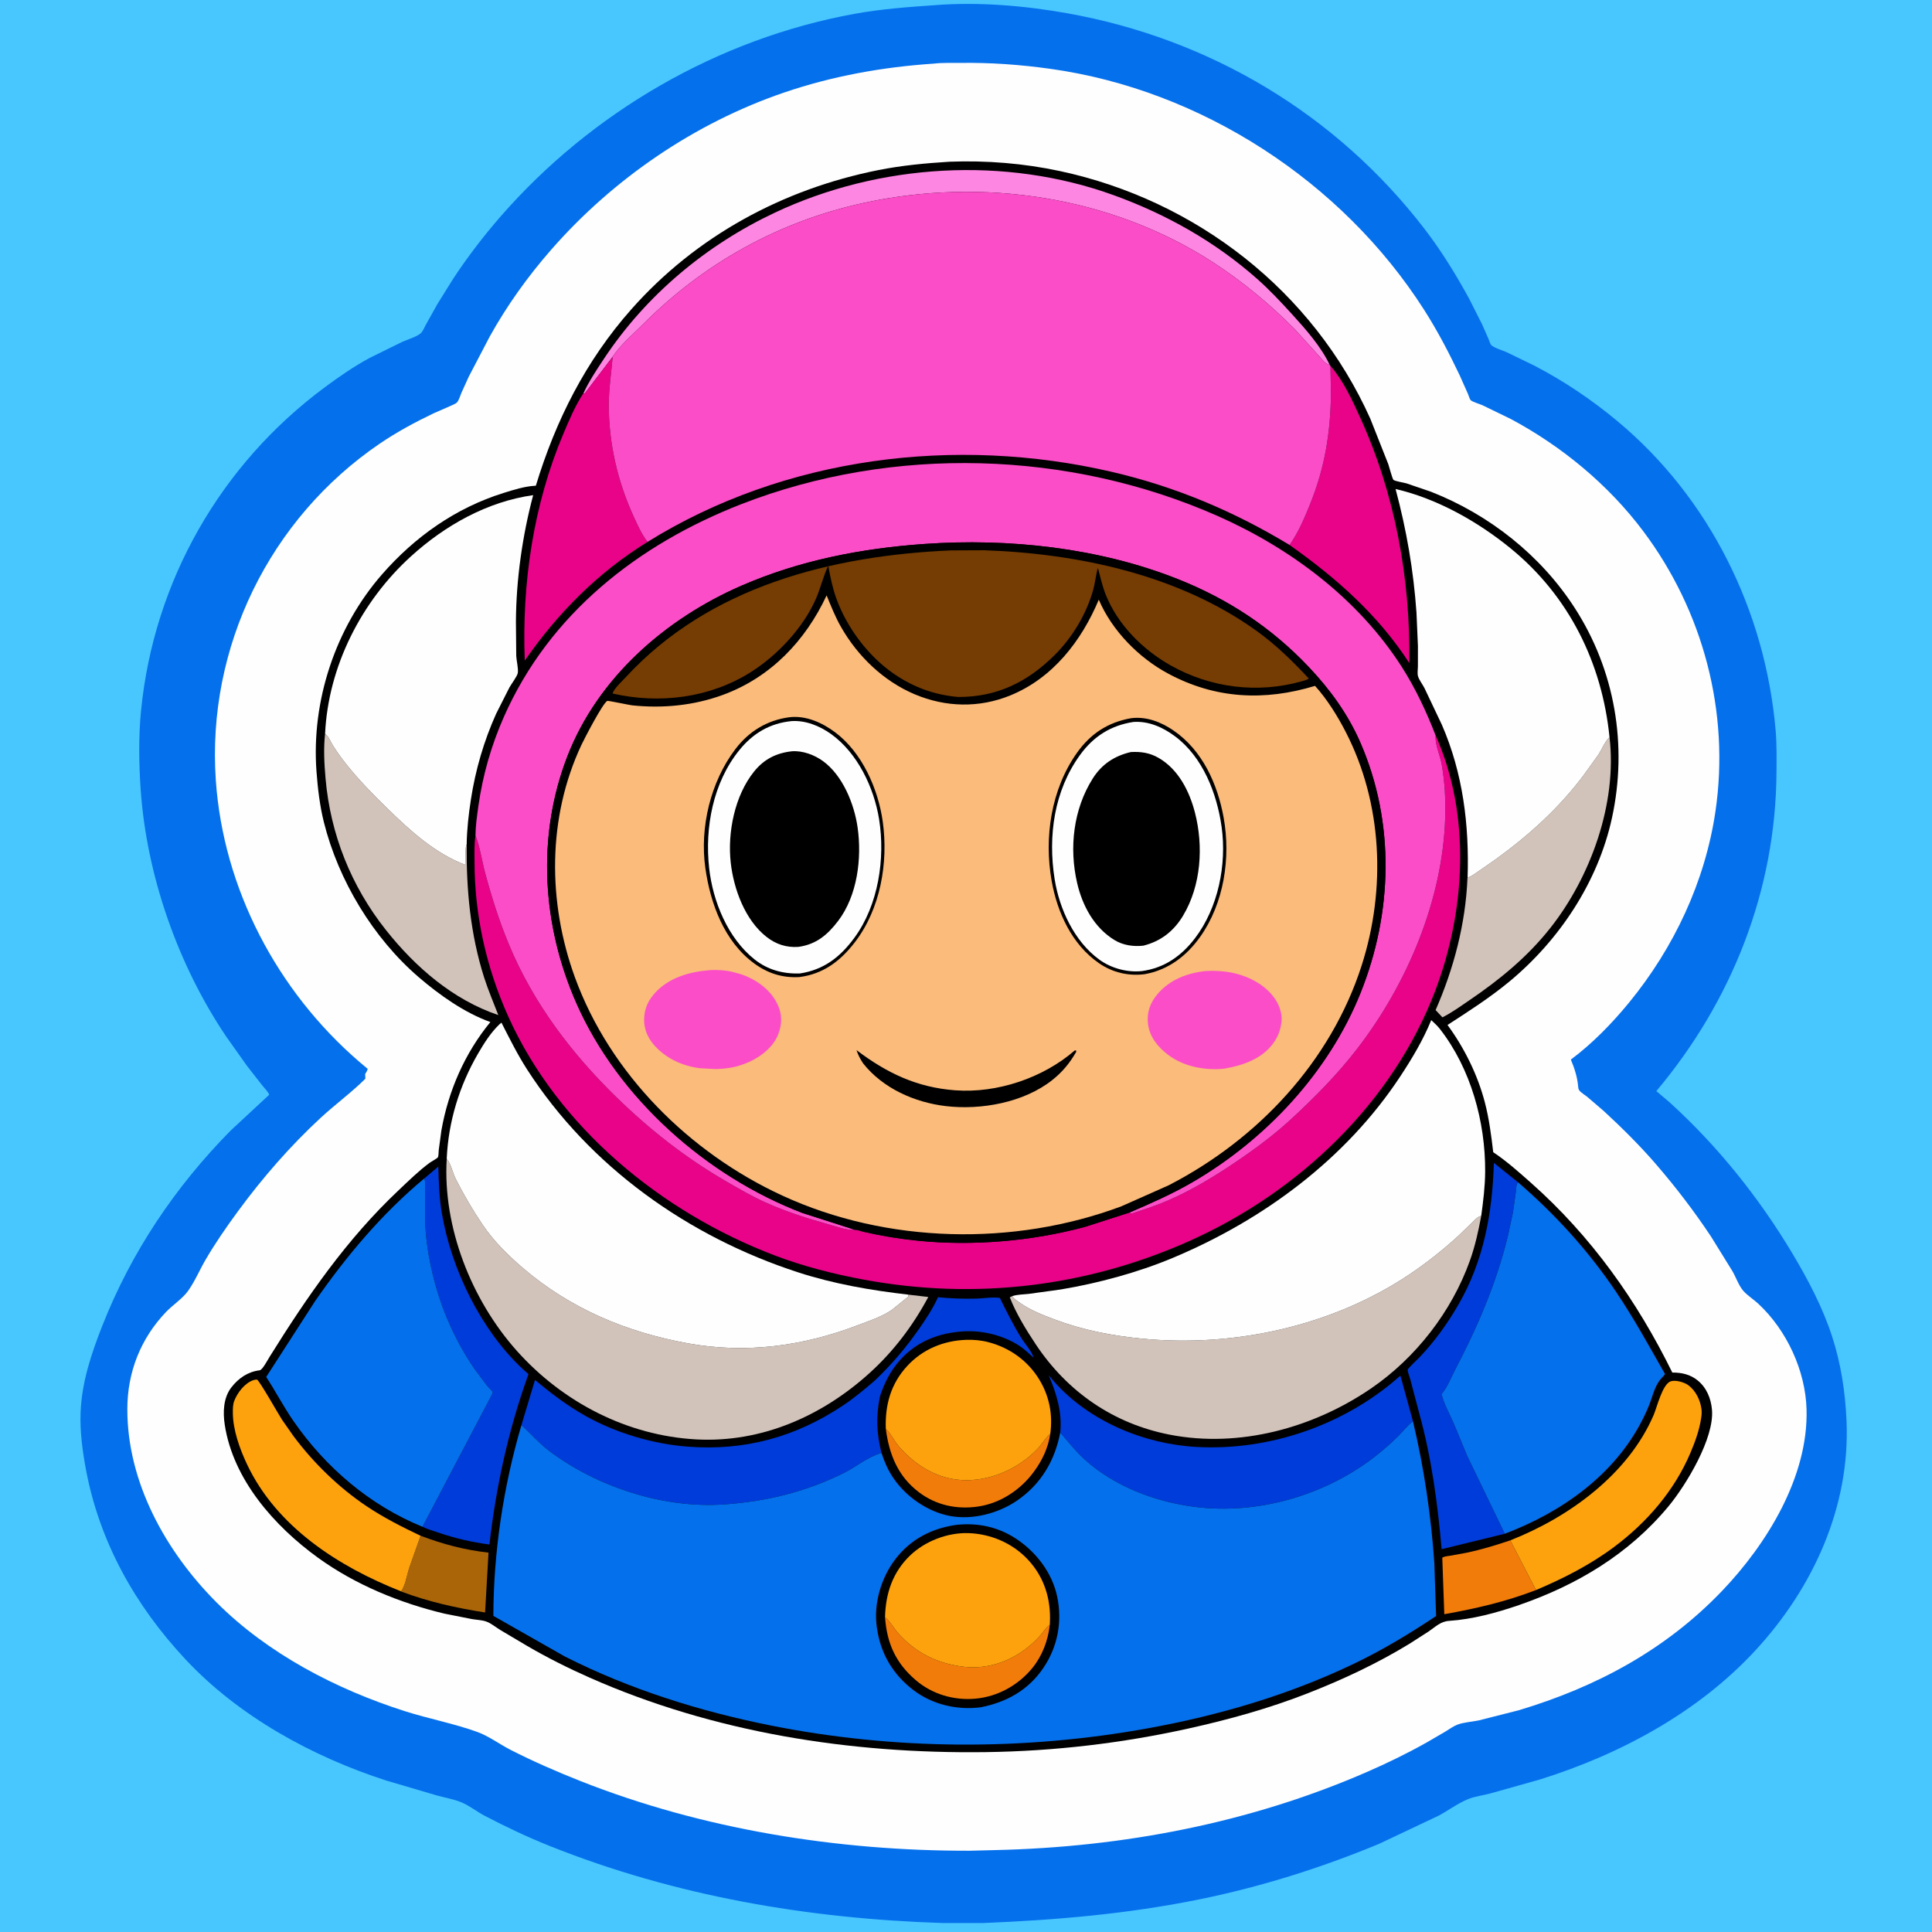
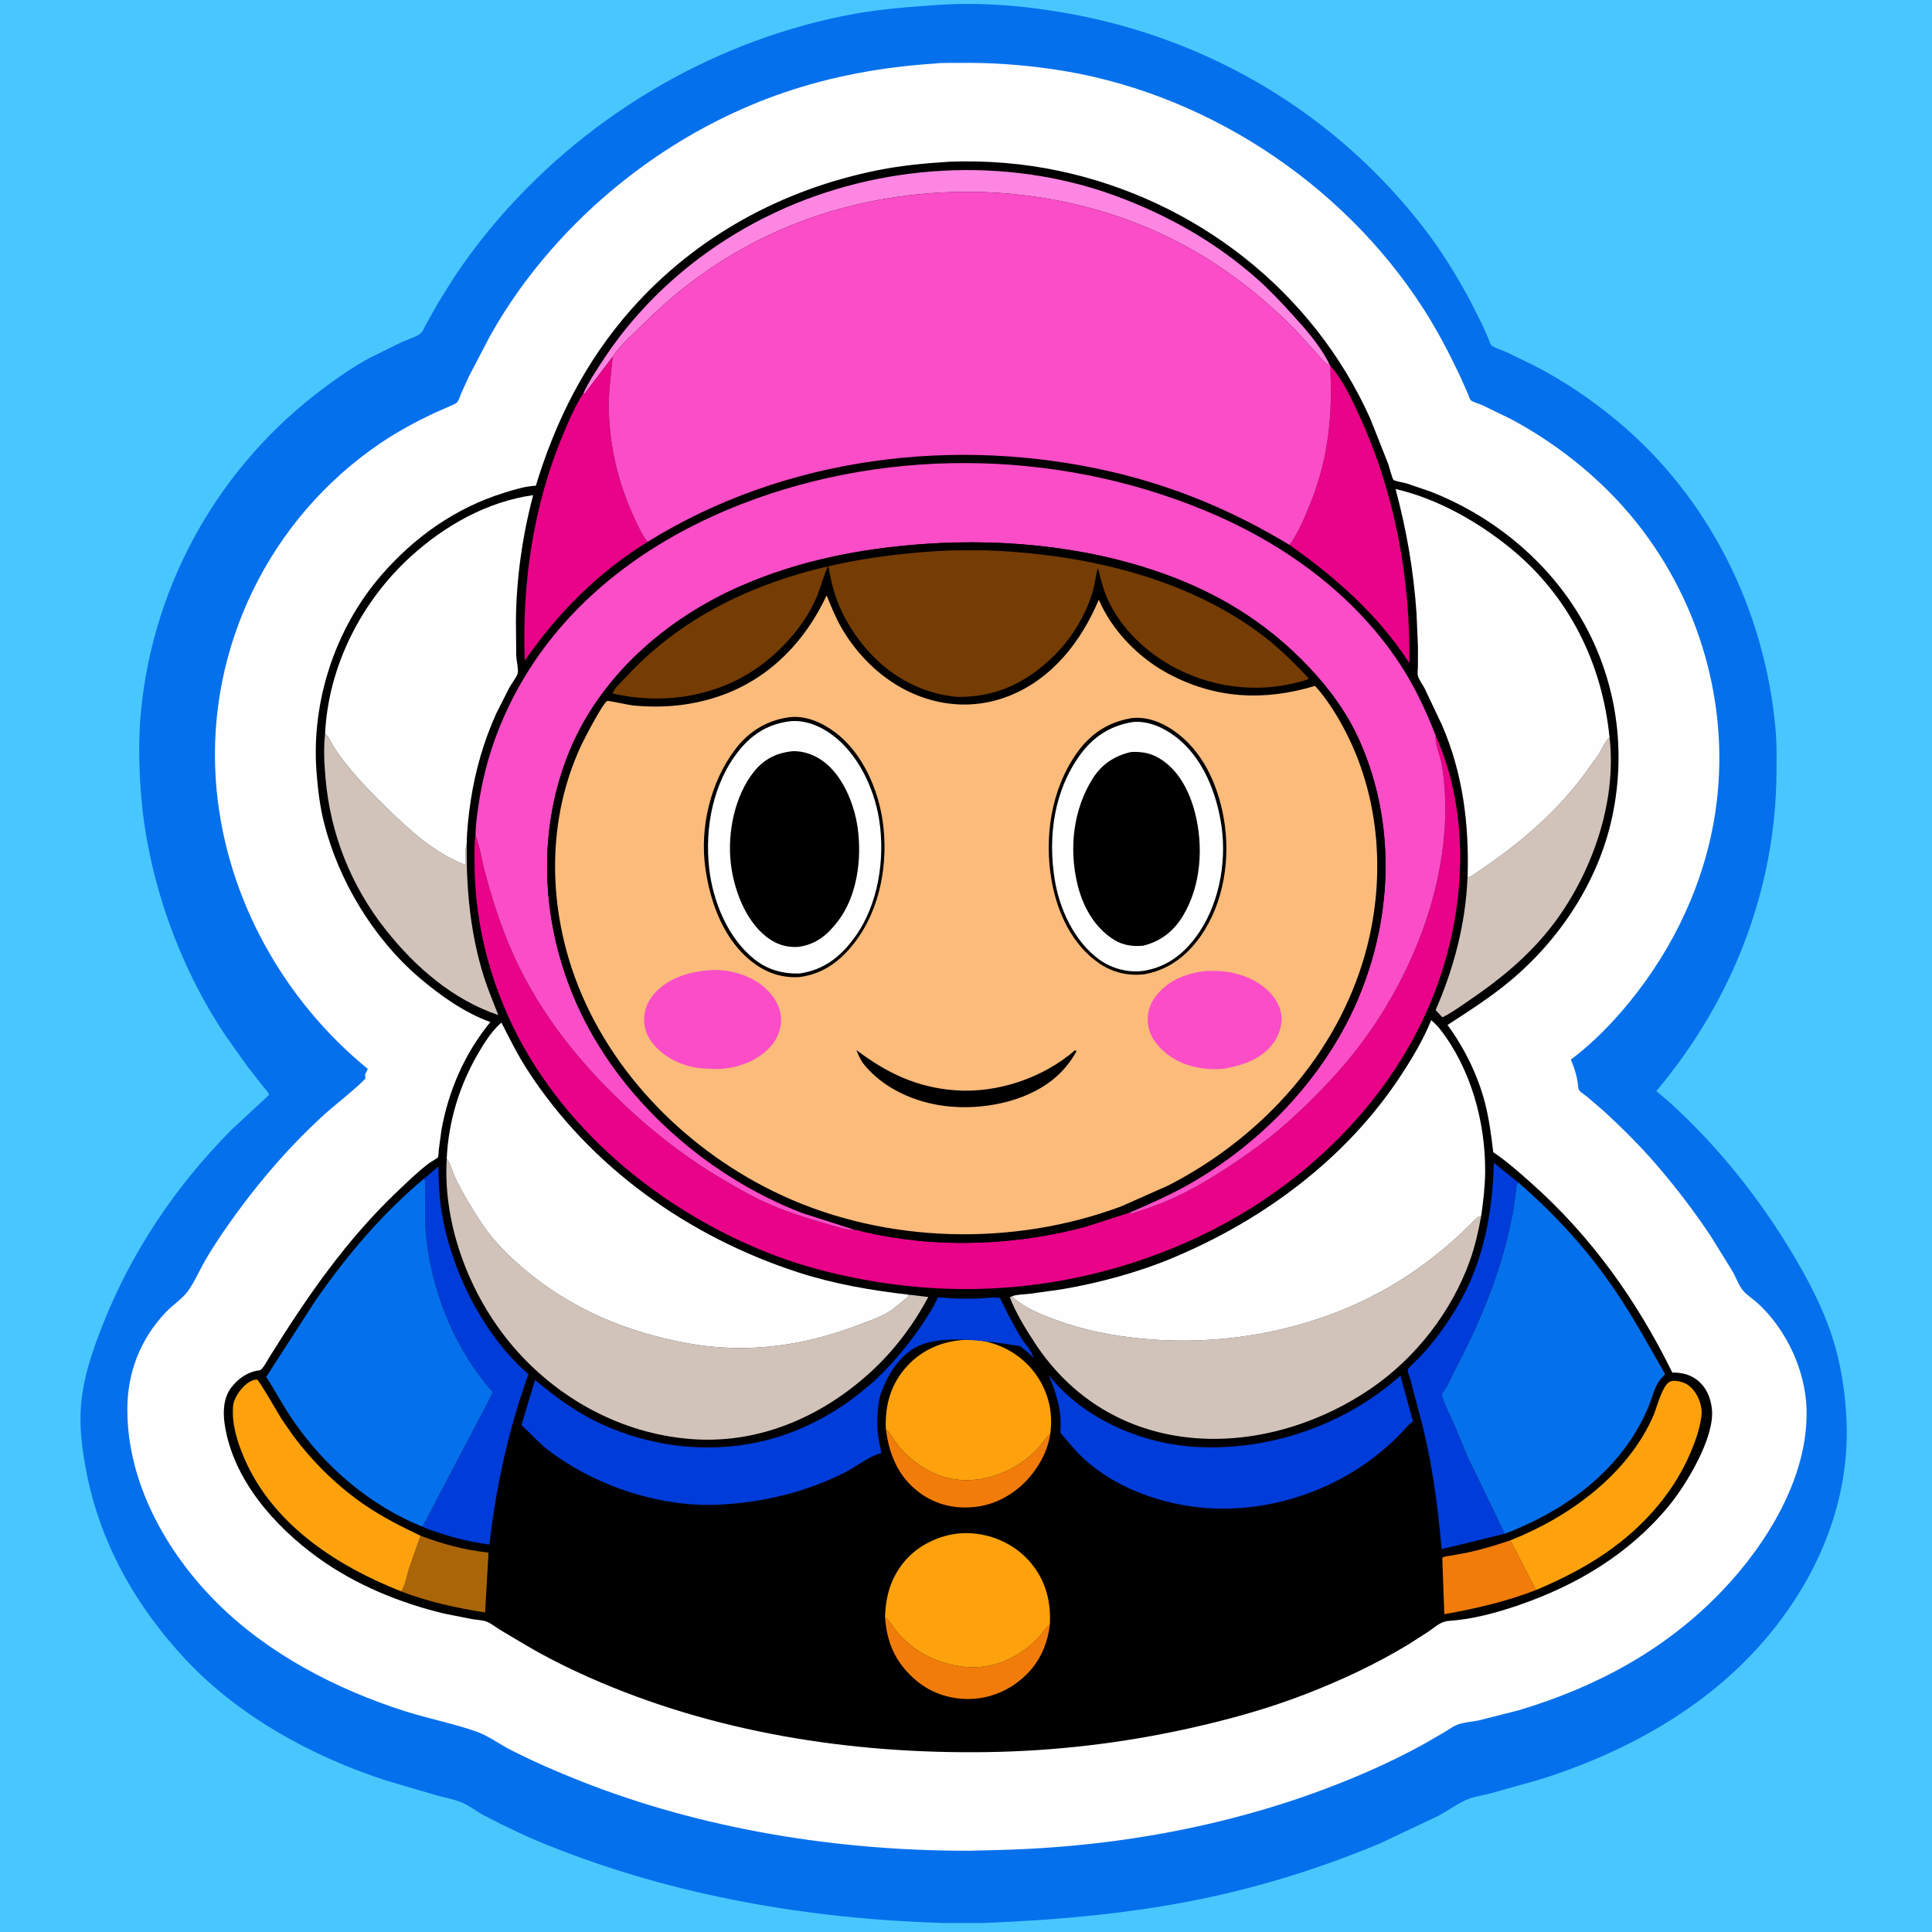
<svg xmlns="http://www.w3.org/2000/svg" version="1.1" style="display: block;" viewBox="0 0 2048 2048" width="1024" height="1024">
  <path transform="translate(0,0)" fill="rgb(72,199,254)" d="M -0 -0 L 2048 0 L 2048 2048 L -0 2048 L -0 -0 z" />
  <path transform="translate(0,0)" fill="rgb(5,112,236)" d="M 991.703 5.428 L 992.051 5.376 C 1038.1 1.957 1085.66 5.943 1131 13.998 C 1282.34 40.885 1416.95 121.123 1510.63 243.395 C 1527.99 266.043 1543.88 291.842 1557.5 316.909 L 1570.99 343.604 L 1577.97 359.446 C 1578.58 360.856 1579.74 364.706 1580.67 365.712 C 1583.34 368.62 1593.46 371.7 1597.32 373.439 L 1626.27 387.499 C 1657.48 403.642 1687.06 423.569 1714.06 446.02 C 1812.29 527.698 1871.3 647.735 1882.26 774.302 C 1883.54 789.016 1883.25 803.898 1883.16 818.656 C 1882.39 943.802 1835.93 1061.18 1755.79 1156.61 L 1769.84 1168.51 C 1821.1 1215.06 1864.85 1269.85 1900.32 1329.22 C 1916.65 1356.56 1932.04 1385.85 1941.94 1416.18 C 1951.46 1445.35 1956.03 1475.24 1957.39 1505.84 C 1961.45 1597.19 1921.99 1683.17 1860.92 1749.37 C 1800.01 1815.38 1717.32 1859.75 1632.23 1886.38 L 1579.35 1901.26 C 1572.04 1903.18 1563.46 1904.26 1556.5 1907.04 C 1545.71 1911.33 1535.33 1919.17 1525 1924.69 L 1461.98 1954.51 C 1400.09 1980.21 1336.25 2000.26 1270.51 2013.59 C 1195.14 2028.87 1118.96 2035.4 1042.24 2038.49 L 999.156 2038.48 C 856.315 2033.93 715.331 2009.82 582.254 1956.64 C 558.966 1947.34 536.233 1936.51 514 1924.92 C 505.221 1920.34 496.87 1913.44 487.722 1909.98 C 479.721 1906.96 470.869 1905.41 462.613 1903.12 L 409.56 1887.49 C 331.206 1862.2 253.282 1819.55 196.71 1759.08 C 143.483 1702.19 105.598 1634.86 91.131 1557.95 C 87.445 1538.36 84.63 1517.18 85.429 1497.21 C 86.723 1464.89 96.794 1435.01 108.522 1405.2 C 139.236 1327.14 185.642 1258.18 244.435 1198.5 L 285.345 1160.49 C 284.151 1157.21 280.551 1153.75 278.304 1150.95 L 261.921 1130.01 L 239.843 1098.87 C 188.853 1023.34 155.517 928.49 149.155 837.505 C 147.221 809.844 146.791 780.816 149.523 753.212 C 163.104 616.033 233.824 492.328 344.457 410.414 C 359.703 399.126 375.174 388.428 391.875 379.39 L 426.38 362.397 C 431.877 359.898 441.847 357.068 446.179 353.106 C 448.192 351.266 449.935 346.933 451.276 344.479 L 463.663 322.32 L 480.31 295.607 C 495.501 272.563 512.46 250.326 530.601 229.517 C 627.062 118.868 761.178 40.941 905.957 14.638 C 934.191 9.508 963.099 7.389 991.703 5.428 z" />
  <path transform="translate(0,0)" fill="rgb(254,254,254)" d="M 989.986 67.431 C 998.832 66.347 1008.58 66.815 1017.56 66.684 C 1049.93 66.21 1081.5 68.506 1113.53 72.977 C 1273.38 95.289 1422.6 192.348 1509.47 328.191 C 1523.81 350.612 1535.85 373.731 1547.28 397.739 L 1556.17 417.727 C 1556.72 419.008 1558.01 423.275 1558.91 424.125 C 1561.07 426.171 1568.26 428.138 1571.45 429.56 L 1601.54 444.168 C 1655.57 473.058 1704.8 513.725 1741.65 562.738 C 1805.33 647.443 1833.9 754.832 1818.47 859.971 C 1807.52 934.496 1774.51 1004.6 1726.91 1062.73 C 1709.05 1084.54 1687.87 1106.35 1665.16 1123.19 C 1668.92 1132.11 1671.85 1141.17 1672.83 1150.83 C 1673.03 1152.84 1672.91 1154.2 1674.14 1155.91 C 1675.8 1158.18 1680.15 1160.76 1682.4 1162.59 L 1700.15 1177.81 C 1719.4 1195.56 1738.35 1214.36 1755.46 1234.17 C 1776.38 1258.41 1795.97 1284.04 1813.69 1310.7 L 1836.54 1347.63 C 1840.15 1353.95 1843.37 1363.21 1848.08 1368.48 C 1852.5 1373.42 1858.95 1377.45 1863.88 1382.03 C 1893.94 1409.96 1913.87 1452.84 1915.02 1494 C 1917.01 1565.25 1873.08 1636.69 1825.29 1686.6 C 1765.59 1748.95 1692.01 1788.38 1609.83 1812.97 L 1567.5 1823.71 C 1560.35 1825.22 1551.25 1825.66 1544.55 1828.34 C 1540.27 1830.05 1536.18 1833.11 1532.24 1835.5 L 1511.93 1847.31 C 1491.74 1858.66 1470.47 1869.01 1449.24 1878.26 C 1324.83 1932.49 1190.27 1958.13 1054.9 1961.17 L 1027.88 1961.86 C 888.568 1962.18 745.103 1939.34 615.267 1887.97 C 590.215 1878.05 565.46 1867.27 541.441 1855.04 C 529.901 1849.16 518.087 1840.33 506.067 1835.97 C 481.349 1827.01 454.662 1822.02 429.5 1814.02 C 356.641 1790.84 283.961 1753.08 229.639 1698.71 C 175.804 1644.82 134.791 1571.33 134.979 1493.45 C 135.072 1454.59 149.019 1419 175.956 1390.8 C 183.032 1383.39 193.436 1376.68 199.306 1368.49 C 206.488 1358.47 211.637 1346.15 217.874 1335.44 C 228.165 1317.76 240.176 1300.45 252.282 1283.96 C 278.232 1248.6 307.744 1214.68 339.961 1184.91 C 355.258 1170.77 372.638 1158.09 387.303 1143.5 L 387.092 1138.5 C 388.255 1136.65 389.296 1135.18 389.772 1133.02 L 380.77 1125.46 C 293.885 1050.45 236.751 942.285 228.777 827.146 C 219.006 686.057 285.887 549.681 402.492 470.313 C 420.681 457.932 439.653 447.714 459.464 438.224 L 478 430.087 C 479.716 429.296 483.116 427.974 484.33 426.682 C 486.493 424.379 487.766 419.687 488.996 416.733 L 496.886 399.325 L 519.266 356.5 C 537.514 323.712 559.468 293.093 584.149 264.853 C 649.993 189.515 736.586 130.322 831.389 98.018 C 882.748 80.517 935.928 71.037 989.986 67.431 z" />
  <path transform="translate(0,0)" fill="rgb(0,0,0)" d="M 1006.63 171.428 C 1045.66 169.931 1085.33 173.141 1123.54 181.333 C 1268 212.305 1391.72 308.348 1452.57 443.813 L 1471.65 492.053 C 1472.44 494.381 1476.04 507.819 1477.13 508.707 C 1478.9 510.142 1488.3 511.623 1490.87 512.37 L 1517.12 521.354 C 1578.72 545.617 1633.05 588.445 1669.08 644.127 C 1711.97 710.401 1725.49 790.144 1708.75 867.057 C 1694.03 934.714 1653.16 996.435 1600.11 1040.4 C 1579.62 1057.38 1556.77 1072.08 1534.42 1086.51 C 1552.24 1110.79 1566.41 1139.4 1574.02 1168.62 C 1578.52 1185.87 1580.79 1203.71 1582.89 1221.39 C 1597.11 1230.85 1610.32 1242.68 1623.08 1254 C 1686.73 1310.46 1735.31 1378.81 1772.73 1454.97 C 1782.55 1454.89 1791.69 1456.93 1799.52 1463.25 C 1809.04 1470.94 1813.68 1482.34 1814.76 1494.28 C 1817.48 1524.53 1787.22 1574.39 1768.66 1596.78 C 1726.73 1647.35 1671.77 1680.17 1610.16 1701.45 C 1586.71 1709.54 1560.83 1716.57 1536 1718.2 C 1527.07 1718.78 1521.58 1724.56 1514.39 1729.43 L 1493.72 1742.69 C 1459.7 1763.44 1423.35 1780.43 1386.27 1794.95 C 1345.27 1811.01 1302.42 1822.88 1259.48 1832.37 C 1188.86 1847.97 1117.44 1856.32 1045.13 1857.32 C 901.524 1859.28 756.476 1836.61 624.554 1778.15 C 602.11 1768.2 580.029 1757.14 558.832 1744.76 L 530.015 1727.67 C 525.512 1724.88 520.278 1720.56 515.392 1718.86 C 510.912 1717.3 505.176 1717.12 500.472 1716.33 L 471.119 1710.52 C 423.786 1699.21 376.606 1679.86 337.026 1651.21 C 291.028 1617.92 247.136 1568.47 238.245 1510.31 C 236.216 1497.03 236.691 1481.72 245.302 1470.63 C 252.882 1460.86 262.922 1454.03 275.313 1452.56 C 278.172 1452.22 283.798 1441.46 285.765 1438.31 C 325.722 1374.25 367.407 1313.71 422.693 1261.57 C 433.071 1251.78 443.834 1241.19 455.287 1232.71 C 456.88 1231.53 463.635 1227.9 464.282 1226.67 C 464.912 1225.46 464.913 1220.62 465.1 1219 L 467.92 1198.19 C 475.328 1156.27 492.716 1116.36 519.815 1083.41 C 492.4 1073.59 465.951 1054.82 444 1035.98 C 395.556 994.402 358.693 933.187 343.318 871.5 C 338.966 854.036 336.835 835.742 335.495 817.826 C 329.901 743.002 355.604 665.474 404.841 608.996 C 439.57 569.16 482.964 538.421 533.688 522.593 C 544.308 519.279 555.868 515.576 567.039 514.939 L 568.014 514.899 C 589.145 445.391 620.906 382.465 669.236 327.862 C 737.906 250.278 829.684 200.545 931 180.324 C 956.037 175.327 981.194 173.007 1006.63 171.428 z" />
  <path transform="translate(0,0)" fill="rgb(242,124,10)" d="M 939.011 1514.71 L 939.731 1515.4 C 944.783 1520.33 947.754 1527.31 952.434 1532.8 C 970.682 1554.2 995.673 1569.1 1024.4 1569.06 C 1052.14 1569.03 1079.55 1556.38 1099.05 1536.69 C 1104.35 1531.34 1107.64 1524.74 1113.34 1519.89 C 1111.08 1534.94 1104.88 1547.97 1095.92 1560.15 C 1081.79 1579.38 1060.36 1593.6 1036.51 1597.03 C 1014.11 1600.24 992.246 1595.58 974.115 1581.83 C 951.777 1564.88 942.534 1541.68 939.011 1514.71 z" />
  <path transform="translate(0,0)" fill="rgb(170,101,9)" d="M 445.826 1627.97 C 470.099 1637.08 492.177 1642.94 517.849 1645.87 L 514.217 1709.29 C 483.664 1704.53 454.181 1697.95 425.178 1687.05 L 425.06 1686.84 C 429.378 1681.92 431.595 1668.86 433.669 1662.33 L 445.826 1627.97 z" />
  <path transform="translate(0,0)" fill="rgb(242,124,10)" d="M 1628.23 1685.51 C 1596.57 1697.75 1564.37 1705.21 1531.02 1711.12 L 1528.88 1651.2 C 1531.28 1649.66 1534.84 1649.56 1537.64 1649.07 L 1554.5 1645.99 C 1570.3 1642.67 1585.7 1638.01 1600.97 1632.83 L 1628.23 1685.51 z" />
  <path transform="translate(0,0)" fill="rgb(0,60,217)" d="M 1504.4 1497.9 L 1494.93 1462 C 1494.24 1459.42 1492.14 1454.39 1492.2 1451.87 C 1492.23 1450.77 1503.26 1440.35 1505.02 1438.5 C 1520.94 1421.81 1534.56 1402.76 1546.07 1382.82 C 1572.9 1336.36 1581.99 1285.73 1583.56 1232.71 L 1609.15 1253.23 C 1606.99 1256.38 1607.31 1259.73 1606.87 1263.38 L 1603.81 1285.14 L 1598.5 1309.83 C 1586.22 1360.32 1566.37 1406.42 1542.32 1452.3 C 1538.32 1459.95 1533.86 1471.51 1528.05 1477.75 C 1530.72 1488.66 1537.02 1499.44 1541.43 1509.83 L 1555.49 1543.78 L 1595.14 1625.82 L 1528.19 1642.19 C 1523.95 1593.62 1517.43 1544.95 1504.4 1497.9 z" />
  <path transform="translate(0,0)" fill="rgb(253,162,13)" d="M 1600.97 1632.83 C 1663.02 1608.45 1725.84 1562.97 1752.93 1500 C 1756.49 1491.74 1762.2 1467.17 1771.08 1464.24 C 1776.21 1462.55 1785.37 1465.23 1789.63 1468.33 C 1797.55 1474.09 1802.49 1484.32 1803.65 1493.88 C 1804.06 1497.24 1803.78 1500.16 1803.26 1503.5 C 1801.33 1516.09 1797 1528.13 1792.04 1539.83 C 1774.98 1580.15 1745.84 1613.83 1710.95 1639.88 C 1685.54 1658.85 1657.36 1673.2 1628.23 1685.51 L 1600.97 1632.83 z" />
  <path transform="translate(0,0)" fill="rgb(0,60,217)" d="M 449.777 1249.2 L 464.615 1236.67 C 465.118 1253.24 465.582 1269.61 468.356 1286 C 478.372 1345.19 509.654 1409.52 553.685 1450.84 L 560.2 1456.61 C 539.006 1515.44 525.918 1575.23 518.797 1637.26 C 500.232 1634.75 483.173 1630.88 465.419 1624.83 C 459.721 1622.89 453.192 1621.13 447.831 1618.43 L 519.371 1482.35 C 519.824 1481.4 522.452 1476.34 522.343 1475.95 C 521.972 1474.65 517.465 1470.31 516.399 1469.02 L 503.729 1452.13 C 491.862 1435.14 481.945 1416.7 473.918 1397.6 C 461.178 1367.28 452.495 1331.02 450.777 1298.18 L 450.588 1266.63 C 450.68 1261.03 451.629 1254.52 449.777 1249.2 z" />
  <path transform="translate(0,0)" fill="rgb(254,134,227)" d="M 618.527 416.715 C 624.359 404.14 632.498 391.954 640.151 380.388 C 684.726 313.019 748.559 259.678 821.511 225.356 C 932.262 173.25 1065.73 165.204 1181 207.049 C 1236.64 227.248 1288.09 256.231 1332.54 295.535 C 1345.75 307.213 1357.84 320.172 1369.71 333.183 C 1383.95 348.785 1400.6 367.676 1409.52 386.765 C 1404.87 386.064 1401.25 380.763 1398.26 377.429 L 1372.73 349.211 C 1346.85 322.989 1317.39 298.574 1286.47 278.466 C 1178.07 207.961 1041.57 187.786 916 215.012 C 826.176 234.488 746.501 278.601 681.629 343.688 C 671.267 354.084 657.412 365.765 649.504 378.1 L 619.569 417.415 L 618.527 416.715 z" />
  <path transform="translate(0,0)" fill="rgb(253,162,13)" d="M 425.06 1686.84 C 358.878 1660.72 293.156 1618.58 261.763 1552.03 C 254.163 1535.92 246.922 1515.76 246.843 1497.8 C 246.824 1493.43 246.76 1488.92 248.389 1484.8 C 251.785 1476.2 259.363 1466.21 268.5 1463.03 C 269.215 1462.79 271.837 1462.22 272.5 1462.49 C 275.037 1463.51 295.287 1499.29 298.881 1504.84 L 310.944 1522.1 C 332.188 1550.63 359.004 1576.79 388.537 1596.6 C 406.627 1608.74 426.173 1618.65 445.826 1627.97 L 433.669 1662.33 C 431.595 1668.86 429.378 1681.92 425.06 1686.84 z" />
  <path transform="translate(0,0)" fill="rgb(233,3,136)" d="M 1410.35 387.876 C 1423.78 403.104 1433.22 423.746 1441.6 442.094 C 1478.9 523.79 1495.1 613.217 1493.99 702.918 C 1460.72 651.601 1416.48 612.646 1367 577.694 C 1376.25 564.545 1382.74 549.333 1388.73 534.49 C 1404.37 495.749 1410.39 458.763 1410.88 417.114 L 1410.33 388.711 L 1410.35 387.876 z" />
  <path transform="translate(0,0)" fill="rgb(233,3,136)" d="M 649.504 378.1 C 647.993 395.409 645.258 412.57 645.327 430 C 645.487 470.654 654.765 510.401 671.601 547.308 C 675.845 556.613 680.162 566.285 686.388 574.457 C 633.931 606.78 591.241 649.823 556.27 700.253 C 553.126 618.56 565.305 535.257 597.253 459.668 C 603.319 445.317 609.93 429.708 618.527 416.715 L 619.569 417.415 L 649.504 378.1 z" />
  <path transform="translate(0,0)" fill="rgb(209,195,186)" d="M 1555.72 930.131 C 1558.98 929.508 1562.21 926.968 1565 925.135 L 1585.31 911.038 C 1620.77 885.404 1652.8 856.433 1679.08 821.27 L 1694.53 799.743 C 1698.02 794.409 1700.59 787.366 1704.96 782.79 L 1706.17 781.566 C 1714.4 851.27 1686.28 929.401 1643.46 983.629 C 1619.22 1014.33 1589.67 1038.57 1557.41 1060.44 C 1548.27 1066.63 1538.9 1073.51 1529.01 1078.41 L 1521.81 1070.71 C 1541.06 1026.77 1553.57 979.237 1555.56 931.149 C 1555.6 930.221 1555.41 930.517 1555.72 930.131 z" />
  <path transform="translate(0,0)" fill="rgb(253,162,13)" d="M 939.011 1514.71 C 938.054 1489.4 944.236 1466.86 961.814 1447.87 C 978.068 1430.3 1000.15 1421.15 1023.92 1420.3 C 1032.15 1420.01 1040.04 1420.72 1048 1422.82 C 1070.55 1428.77 1089.7 1442.54 1101.84 1462.64 C 1112.42 1480.17 1116.11 1499.64 1113.34 1519.89 C 1107.64 1524.74 1104.35 1531.34 1099.05 1536.69 C 1079.55 1556.38 1052.14 1569.03 1024.4 1569.06 C 995.673 1569.1 970.682 1554.2 952.434 1532.8 C 947.754 1527.31 944.783 1520.33 939.731 1515.4 L 939.011 1514.71 z" />
  <path transform="translate(0,0)" fill="rgb(209,195,186)" d="M 344.607 777.763 C 348.694 780.961 350.27 786.11 352.997 790.417 C 357.233 797.106 361.91 803.612 366.836 809.811 C 380.243 826.687 395.185 841.935 410.592 856.956 C 434.865 880.62 461.538 905 493.731 916.941 C 493.753 913.144 492.77 897.296 494.687 895.248 C 494.258 943.022 498.597 990.223 513.136 1036 C 517.452 1049.59 523.152 1062.71 528.218 1076.02 C 480.106 1059.77 440.299 1025.16 409.171 985.943 C 372.182 939.341 350.236 884.257 345.079 825.071 C 343.723 809.508 342.841 793.337 344.607 777.763 z" />
  <path transform="translate(0,0)" fill="rgb(0,60,217)" d="M 1123.9 1518.58 C 1126.06 1496.89 1119.97 1477.48 1111.68 1457.76 L 1117.13 1464.28 C 1154.52 1506.62 1212.63 1530.77 1268.41 1533.83 C 1346.34 1538.11 1426.27 1510.22 1484.49 1458.24 L 1497.83 1506.77 L 1497.12 1507.28 C 1491.51 1511.46 1487.16 1517.39 1482.19 1522.31 C 1474.13 1530.29 1465.5 1537.88 1456.5 1544.8 C 1403.61 1585.46 1332.76 1605.85 1266.34 1597.32 C 1224.29 1591.92 1181.27 1575.64 1149.5 1546.86 C 1140.05 1538.29 1132.21 1528.2 1123.9 1518.58 z" />
-   <path transform="translate(0,0)" fill="rgb(0,60,217)" d="M 927.064 1463.69 C 945.006 1446.7 960.291 1428.72 974.404 1408.45 C 981.76 1397.88 989.046 1386.88 994.325 1375.1 C 1007.65 1376.45 1021.44 1376.96 1034.82 1376.59 C 1042.69 1376.37 1052.19 1374.7 1059.89 1375.84 C 1066.94 1390.2 1074.1 1404.52 1082.5 1418.15 C 1086.19 1424.14 1094 1432.75 1095.61 1439.15 C 1090.97 1435.01 1086.29 1430.42 1081.12 1426.97 C 1064.37 1415.79 1042.11 1410.17 1022.04 1411.26 C 995.832 1412.67 972.307 1421.6 954.365 1441.43 C 944.164 1452.7 937.237 1466.23 932.679 1480.63 C 928.46 1501.82 929.192 1519.21 934.402 1540.14 L 933.266 1540.55 C 919.773 1544.48 907.207 1555.15 894.414 1561.48 C 853.838 1581.58 812.155 1591.7 767.125 1594.76 C 703.056 1599.12 632.973 1576.3 581.971 1537.88 C 571.282 1529.84 562.722 1519.57 552.706 1510.77 L 567.111 1462.84 C 583.932 1476.81 601.404 1490.14 620.518 1500.86 C 652.843 1518.99 691.819 1530.61 728.804 1533.49 C 789.248 1538.21 843.339 1523.41 893.828 1489.75 C 905.582 1481.91 916.319 1472.83 927.064 1463.69 z" />
+   <path transform="translate(0,0)" fill="rgb(0,60,217)" d="M 927.064 1463.69 C 945.006 1446.7 960.291 1428.72 974.404 1408.45 C 981.76 1397.88 989.046 1386.88 994.325 1375.1 C 1007.65 1376.45 1021.44 1376.96 1034.82 1376.59 C 1042.69 1376.37 1052.19 1374.7 1059.89 1375.84 C 1066.94 1390.2 1074.1 1404.52 1082.5 1418.15 C 1086.19 1424.14 1094 1432.75 1095.61 1439.15 C 1090.97 1435.01 1086.29 1430.42 1081.12 1426.97 C 995.832 1412.67 972.307 1421.6 954.365 1441.43 C 944.164 1452.7 937.237 1466.23 932.679 1480.63 C 928.46 1501.82 929.192 1519.21 934.402 1540.14 L 933.266 1540.55 C 919.773 1544.48 907.207 1555.15 894.414 1561.48 C 853.838 1581.58 812.155 1591.7 767.125 1594.76 C 703.056 1599.12 632.973 1576.3 581.971 1537.88 C 571.282 1529.84 562.722 1519.57 552.706 1510.77 L 567.111 1462.84 C 583.932 1476.81 601.404 1490.14 620.518 1500.86 C 652.843 1518.99 691.819 1530.61 728.804 1533.49 C 789.248 1538.21 843.339 1523.41 893.828 1489.75 C 905.582 1481.91 916.319 1472.83 927.064 1463.69 z" />
  <path transform="translate(0,0)" fill="rgb(209,195,186)" d="M 1073 1373.98 C 1075.25 1377.24 1078.45 1379.14 1081.64 1381.37 C 1092.82 1389.15 1105.29 1393.91 1117.95 1398.69 C 1147.96 1410.02 1178.8 1415.93 1210.65 1419.02 C 1307.99 1428.47 1411.65 1405.92 1493.42 1351.36 C 1511.91 1339.02 1529.54 1325.01 1545.94 1310.01 L 1560.01 1296.46 C 1562.47 1294.08 1565.25 1290.72 1568.47 1289.44 L 1570.16 1288.83 C 1567.17 1305.06 1563.68 1320.88 1558.11 1336.45 C 1538.85 1390.34 1500.76 1439.34 1453.56 1471.67 C 1392.26 1513.65 1313.84 1535.21 1239.95 1520.81 C 1180.31 1509.19 1131.45 1475.42 1097.95 1425.05 C 1087.88 1409.9 1077.01 1392.24 1070.44 1375.23 L 1073 1373.98 z" />
  <path transform="translate(0,0)" fill="rgb(209,195,186)" d="M 963.051 1372.4 L 984.03 1374.86 C 967.746 1405.29 947.305 1432.36 921.679 1455.56 C 871.159 1501.3 806.939 1529.54 738.078 1525.82 C 664.807 1521.86 596.385 1486.39 547.776 1431.84 C 499.785 1377.98 469.168 1300.92 473.553 1228.21 L 474.114 1228.98 C 478.469 1235.08 479.812 1243.26 483.259 1250.05 C 491.626 1266.54 501.156 1282.82 511.515 1298.13 C 523.326 1315.59 538.055 1330.2 554 1343.88 C 604.456 1387.17 663.884 1412.14 729 1423.96 C 790.578 1435.15 850.587 1427.09 908.785 1404.96 C 920.564 1400.49 934.734 1395.84 945.105 1388.72 L 962.819 1374.48 L 963.051 1372.4 z" />
  <path transform="translate(0,0)" fill="rgb(5,112,236)" d="M 449.777 1249.2 C 451.629 1254.52 450.68 1261.03 450.588 1266.63 L 450.777 1298.18 C 452.495 1331.02 461.178 1367.28 473.918 1397.6 C 481.945 1416.7 491.862 1435.14 503.729 1452.13 L 516.399 1469.02 C 517.465 1470.31 521.972 1474.65 522.343 1475.95 C 522.452 1476.34 519.824 1481.4 519.371 1482.35 L 447.831 1618.43 C 392.199 1595.81 344.992 1555.42 311.021 1506.24 C 300.58 1491.12 292.19 1474.95 282.201 1459.62 L 333.937 1379.37 C 366.984 1331.7 405.08 1286.33 449.777 1249.2 z" />
  <path transform="translate(0,0)" fill="rgb(5,112,236)" d="M 1528.05 1477.75 C 1533.86 1471.51 1538.32 1459.95 1542.32 1452.3 C 1566.37 1406.42 1586.22 1360.32 1598.5 1309.83 L 1603.81 1285.14 L 1606.87 1263.38 C 1607.31 1259.73 1606.99 1256.38 1609.15 1253.23 C 1648.64 1287.27 1683.47 1325.55 1712.7 1368.81 C 1731.88 1397.18 1748.09 1426.88 1765.02 1456.58 C 1763.97 1458.16 1763.06 1459.05 1761.76 1460.39 C 1755.08 1467.28 1752.62 1477.13 1749.47 1485.96 C 1747.13 1492.51 1744.14 1498.93 1741 1505.13 C 1711.32 1563.63 1655.25 1603.13 1595.14 1625.82 L 1555.49 1543.78 L 1541.43 1509.83 C 1537.02 1499.44 1530.72 1488.66 1528.05 1477.75 z" />
  <path transform="translate(0,0)" fill="rgb(254,254,254)" d="M 344.607 777.763 C 347.959 706.381 383.045 637.503 435.628 589.75 C 471.707 556.985 516.427 531.707 565.182 524.881 C 553.724 568.019 547.166 614.284 546.905 658.93 L 547.242 695.343 C 547.506 700.578 549.631 708.516 548.882 713.437 C 548.398 716.624 541.905 725.327 540.034 728.693 L 525.997 756.473 C 512.987 785.251 503.983 816.257 499.18 847.425 C 496.763 863.107 494.915 879.374 494.687 895.248 C 492.77 897.296 493.753 913.144 493.731 916.941 C 461.538 905 434.865 880.62 410.592 856.956 C 395.185 841.935 380.243 826.687 366.836 809.811 C 361.91 803.612 357.233 797.106 352.997 790.417 C 350.27 786.11 348.694 780.961 344.607 777.763 z" />
  <path transform="translate(0,0)" fill="rgb(254,254,254)" d="M 1555.72 930.131 C 1557.5 874.468 1550.83 819.686 1528.4 768.186 L 1510 729.431 C 1508 725.471 1504.39 720.992 1503.16 716.831 C 1502.27 713.811 1503 709.75 1503.04 706.604 L 1503.07 684.869 L 1501.53 649.418 C 1498.37 604.59 1491 561.788 1479.36 518.369 C 1523.46 528.554 1566.48 552.879 1601.25 581.232 C 1663.13 631.694 1698.29 702.81 1706.17 781.566 L 1704.96 782.79 C 1700.59 787.366 1698.02 794.409 1694.53 799.743 L 1679.08 821.27 C 1652.8 856.433 1620.77 885.404 1585.31 911.038 L 1565 925.135 C 1562.21 926.968 1558.98 929.508 1555.72 930.131 z" />
  <path transform="translate(0,0)" fill="rgb(254,254,254)" d="M 473.553 1228.21 C 475.299 1188.9 486.976 1150.88 506.746 1116.85 C 513.047 1106 520.276 1094.54 529.414 1085.82 L 531.544 1084.04 C 540.134 1100.85 548.417 1117.63 558.649 1133.53 C 625.205 1236.93 729.799 1310.98 845.828 1348.67 C 884.042 1361.09 923.219 1367.81 963.051 1372.4 L 962.819 1374.48 L 945.105 1388.72 C 934.734 1395.84 920.564 1400.49 908.785 1404.96 C 850.587 1427.09 790.578 1435.15 729 1423.96 C 663.884 1412.14 604.456 1387.17 554 1343.88 C 538.055 1330.2 523.326 1315.59 511.515 1298.13 C 501.156 1282.82 491.626 1266.54 483.259 1250.05 C 479.812 1243.26 478.469 1235.08 474.114 1228.98 L 473.553 1228.21 z" />
  <path transform="translate(0,0)" fill="rgb(254,254,254)" d="M 1073 1373.98 C 1078.17 1372.17 1085.13 1372.2 1090.61 1371.56 L 1124.7 1366.85 C 1164.04 1360.25 1205.94 1348.98 1242.76 1333.59 C 1339.05 1293.36 1426.64 1228.67 1484.48 1140.83 C 1497 1121.82 1508.54 1102.47 1517.18 1081.37 C 1520.43 1084.37 1523.78 1087.44 1526.5 1090.94 C 1559.18 1132.93 1574.64 1189.27 1574.33 1241.9 C 1574.24 1257.62 1572.3 1273.28 1570.16 1288.83 L 1568.47 1289.44 C 1565.25 1290.72 1562.47 1294.08 1560.01 1296.46 L 1545.94 1310.01 C 1529.54 1325.01 1511.91 1339.02 1493.42 1351.36 C 1411.65 1405.92 1307.99 1428.47 1210.65 1419.02 C 1178.8 1415.93 1147.96 1410.02 1117.95 1398.69 C 1105.29 1393.91 1092.82 1389.15 1081.64 1381.37 C 1078.45 1379.14 1075.25 1377.24 1073 1373.98 z" />
  <path transform="translate(0,0)" fill="rgb(233,3,136)" d="M 1521.87 779.699 C 1559.46 863.829 1553.58 965.799 1521.28 1050.58 C 1476.05 1169.28 1376.71 1263.41 1262 1314.98 C 1152.56 1364.19 1033.93 1378.32 916.073 1356.53 C 883.728 1350.55 851.899 1342.46 821.123 1330.75 C 701.483 1285.2 591.532 1195.3 538.494 1076.87 C 515.557 1025.65 503.084 970.263 503.034 914.105 C 503.026 904.708 502.523 895.005 504.037 885.726 L 504.375 886.57 C 508.9 898.375 510.737 912.12 514.028 924.446 C 520.996 950.544 529.091 976.159 539.458 1001.12 C 565.275 1063.27 605.721 1116.65 653.7 1163.37 C 688.524 1197.28 726.546 1227.21 768.615 1251.63 C 782.445 1259.66 796.183 1267.7 810.762 1274.33 C 832.837 1284.38 855.701 1291.56 879 1298.11 C 887.223 1300.42 897.488 1304.39 906.042 1303.58 C 908.362 1303.39 913.069 1305.2 915.467 1305.76 C 934.362 1310.13 953.334 1313.19 972.626 1315.16 C 1030.93 1321.08 1093.65 1315.75 1150.19 1300.52 L 1197.11 1285.41 L 1199.52 1286.55 C 1212.42 1282.19 1225.26 1278.12 1237.79 1272.7 C 1263.11 1261.77 1286.71 1247.44 1309.52 1232.06 C 1330.77 1217.73 1350.75 1202.89 1369.6 1185.46 C 1394.24 1162.68 1417.97 1138.6 1438.5 1112.01 C 1491.67 1043.14 1529.51 953.752 1531.99 866.104 C 1532.53 847.204 1531.51 828.717 1528.24 810.066 C 1526.61 800.803 1521.3 789.832 1521.8 780.671 L 1521.87 779.699 z" />
  <path transform="translate(0,0)" fill="rgb(251,77,199)" d="M 504.037 885.726 C 504.116 875.33 505.651 864.752 507.1 854.458 C 511.69 821.848 520.785 790.13 534.089 759.996 C 582.341 650.7 676.439 576.969 785.984 534.353 C 946.649 471.85 1132.99 477.345 1290.42 546.806 C 1367.82 580.96 1439.6 634.67 1485.67 706.492 C 1500.55 729.704 1511.91 754.035 1521.87 779.699 L 1521.8 780.671 C 1521.3 789.832 1526.61 800.803 1528.24 810.066 C 1531.51 828.717 1532.53 847.204 1531.99 866.104 C 1529.51 953.752 1491.67 1043.14 1438.5 1112.01 C 1417.97 1138.6 1394.24 1162.68 1369.6 1185.46 C 1350.75 1202.89 1330.77 1217.73 1309.52 1232.06 C 1286.71 1247.44 1263.11 1261.77 1237.79 1272.7 C 1225.26 1278.12 1212.42 1282.19 1199.52 1286.55 L 1197.11 1285.41 C 1219.82 1275.67 1242.48 1265.69 1263.88 1253.26 C 1341.84 1207.96 1408.54 1136.57 1442.25 1052.49 C 1476.21 967.796 1478.86 872.442 1442.41 788.001 C 1429.23 757.457 1410.25 731.255 1387.5 707.202 C 1347.94 665.367 1302.04 635.084 1248.41 613.811 C 1164.62 580.578 1069.33 570.354 980 576.61 C 913.109 581.295 847.647 594.021 785.897 620.898 C 705.519 655.882 633.843 718.382 601.581 801.399 C 568.545 886.409 574.591 981.275 611.312 1064.08 C 655.758 1164.31 748.855 1246.86 850.531 1285.77 L 906.042 1303.58 C 897.488 1304.39 887.223 1300.42 879 1298.11 C 855.701 1291.56 832.837 1284.38 810.762 1274.33 C 796.183 1267.7 782.445 1259.66 768.615 1251.63 C 726.546 1227.21 688.524 1197.28 653.7 1163.37 C 605.721 1116.65 565.275 1063.27 539.458 1001.12 C 529.091 976.159 520.996 950.544 514.028 924.446 C 510.737 912.12 508.9 898.375 504.375 886.57 L 504.037 885.726 z" />
  <path transform="translate(0,0)" fill="rgb(251,77,199)" d="M 649.504 378.1 C 657.412 365.765 671.267 354.084 681.629 343.688 C 746.501 278.601 826.176 234.488 916 215.012 C 1041.57 187.786 1178.07 207.961 1286.47 278.466 C 1317.39 298.574 1346.85 322.989 1372.73 349.211 L 1398.26 377.429 C 1401.25 380.763 1404.87 386.064 1409.52 386.765 L 1410.35 387.876 L 1410.33 388.711 L 1410.88 417.114 C 1410.39 458.763 1404.37 495.749 1388.73 534.49 C 1382.74 549.333 1376.25 564.545 1367 577.694 C 1307.98 541.93 1245.92 515.854 1178.61 500.201 C 1013.15 461.726 831.858 484.121 686.388 574.457 C 680.162 566.285 675.845 556.613 671.601 547.308 C 654.765 510.401 645.487 470.654 645.327 430 C 645.258 412.57 647.993 395.409 649.504 378.1 z" />
-   <path transform="translate(0,0)" fill="rgb(5,112,236)" d="M 1123.9 1518.58 C 1132.21 1528.2 1140.05 1538.29 1149.5 1546.86 C 1181.27 1575.64 1224.29 1591.92 1266.34 1597.32 C 1332.76 1605.85 1403.61 1585.46 1456.5 1544.8 C 1465.5 1537.88 1474.13 1530.29 1482.19 1522.31 C 1487.16 1517.39 1491.51 1511.46 1497.12 1507.28 L 1497.83 1506.77 C 1509.46 1555.58 1517.04 1606.98 1520.46 1657.03 L 1522.31 1713.07 C 1494.32 1731.65 1466.39 1748.64 1436.08 1763.2 C 1366.7 1796.52 1292.77 1818.26 1217.17 1832.01 C 1085.62 1855.95 947.719 1855.24 816.5 1828.98 C 741.527 1813.97 667 1790.54 598.692 1755.91 L 522.977 1712.89 C 523.187 1645.11 533.625 1575.72 552.706 1510.77 C 562.722 1519.57 571.282 1529.84 581.971 1537.88 C 632.973 1576.3 703.056 1599.12 767.125 1594.76 C 812.155 1591.7 853.838 1581.58 894.414 1561.48 C 907.207 1555.15 919.773 1544.48 933.266 1540.55 L 934.402 1540.14 C 937.436 1549.47 941.283 1558.28 946.763 1566.44 C 960.244 1586.52 983.397 1602.63 1007.3 1607.04 C 1030.98 1611.42 1058.33 1604.23 1078.03 1590.76 C 1103.39 1573.43 1118.18 1548.44 1123.9 1518.58 z" />
  <path transform="translate(0,0)" fill="rgb(0,0,0)" d="M 1014.6 1616.32 C 1036.68 1614.2 1057.23 1618.41 1076.02 1630.42 C 1097.77 1644.33 1115.19 1666.7 1120.61 1692.23 C 1126.24 1718.81 1121.3 1745.44 1106.06 1768 C 1090.22 1791.47 1067.23 1804.3 1039.89 1809.75 C 1014.9 1813.08 988.515 1807.02 968.298 1791.61 C 946.74 1775.18 933.611 1753.29 929.714 1726.5 L 929.463 1724.88 C 925.886 1700.22 933.906 1672.85 948.87 1653.11 C 965.228 1631.52 987.994 1619.86 1014.6 1616.32 z" />
  <path transform="translate(0,0)" fill="rgb(242,124,10)" d="M 938.174 1714.32 L 938.845 1714.87 C 943.826 1719.03 947.566 1726.23 952.093 1731.29 C 970.369 1751.7 992.174 1762.66 1019.03 1766.53 C 1044.07 1770.13 1068.1 1762.6 1087.9 1747.45 C 1093.4 1743.24 1098.66 1738.38 1103.19 1733.13 C 1106.43 1729.38 1108.59 1725.22 1112.81 1722.43 C 1111.12 1738.72 1104.76 1755.39 1094.37 1768.13 C 1079.42 1786.43 1057.47 1798.61 1033.78 1800.67 C 1010.94 1802.65 988.042 1795.93 970.577 1780.89 C 949.348 1762.6 940.157 1741.83 938.174 1714.32 z" />
  <path transform="translate(0,0)" fill="rgb(253,162,13)" d="M 938.174 1714.32 C 938.78 1689.12 946.284 1666.51 964.88 1648.75 C 980.742 1633.59 1004.48 1624.5 1026.44 1625.17 C 1050.33 1625.9 1073.45 1635.86 1089.78 1653.41 C 1106.97 1671.89 1114.06 1694.97 1112.96 1719.78 L 1112.81 1722.43 C 1108.59 1725.22 1106.43 1729.38 1103.19 1733.13 C 1098.66 1738.38 1093.4 1743.24 1087.9 1747.45 C 1068.1 1762.6 1044.07 1770.13 1019.03 1766.53 C 992.174 1762.66 970.369 1751.7 952.093 1731.29 C 947.566 1726.23 943.826 1719.03 938.845 1714.87 L 938.174 1714.32 z" />
  <path transform="translate(0,0)" fill="rgb(0,0,0)" d="M 906.042 1303.58 L 850.531 1285.77 C 748.855 1246.86 655.758 1164.31 611.312 1064.08 C 574.591 981.275 568.545 886.409 601.581 801.399 C 633.843 718.382 705.519 655.882 785.897 620.898 C 847.647 594.021 913.109 581.295 980 576.61 C 1069.33 570.354 1164.62 580.578 1248.41 613.811 C 1302.04 635.084 1347.94 665.367 1387.5 707.202 C 1410.25 731.255 1429.23 757.457 1442.41 788.001 C 1478.86 872.442 1476.21 967.796 1442.25 1052.49 C 1408.54 1136.57 1341.84 1207.96 1263.88 1253.26 C 1242.48 1265.69 1219.82 1275.67 1197.11 1285.41 L 1150.19 1300.52 C 1093.65 1315.75 1030.93 1321.08 972.626 1315.16 C 953.334 1313.19 934.362 1310.13 915.467 1305.76 C 913.069 1305.2 908.362 1303.39 906.042 1303.58 z" />
  <path transform="translate(0,0)" fill="rgb(117,60,3)" d="M 1008.03 583.437 L 1043.1 583.276 C 1143.05 586.719 1249.54 609.421 1332.06 668.782 C 1352.68 683.616 1370.16 700.774 1387.42 719.287 C 1385.18 720.901 1382.52 721.464 1379.9 722.203 C 1332.98 735.454 1283.18 729.202 1240.75 705.256 C 1211.17 688.557 1184.45 661.806 1171.88 629.761 C 1168.41 620.909 1166.36 611.202 1163.81 602.039 C 1161.58 609.572 1160.98 617.579 1158.86 625.208 C 1151.68 650.937 1136.65 675.938 1117.69 694.686 C 1088.73 723.314 1056.83 738.814 1016.04 738.838 C 991.162 736.835 968.34 728.534 947.782 714.422 C 920.601 695.764 898.062 665.878 886.767 635.009 C 882.571 623.543 880.176 611.664 877.979 599.683 C 872.711 610.679 870.04 622.864 865.203 634.09 C 851.827 665.134 824.326 694.494 795.996 712.423 C 752.498 739.952 699.007 746.52 649.318 735.148 C 650.777 729.983 659.557 721.988 663.263 717.963 C 751.991 621.58 881.49 588.943 1008.03 583.437 z" />
  <path transform="translate(0,0)" fill="rgb(250,187,123)" d="M 876.266 631.123 C 880.883 642.49 885.393 653.844 891.472 664.531 C 909.152 695.613 936.565 722.034 969.681 735.997 C 1002.48 749.826 1037.99 750.651 1071 737.167 C 1116.07 718.76 1146.46 679.375 1164.76 635.673 C 1178.74 668.395 1206.91 697.146 1238.11 713.946 C 1288.16 740.892 1340.32 743.369 1394 727.05 C 1406.72 741.077 1417.75 758.865 1426.4 775.625 C 1465.57 851.506 1469.35 942.532 1443.45 1023.33 C 1410.75 1125.38 1333.13 1207.97 1238.65 1256.55 L 1188.7 1278.74 C 1074.82 1321.32 940.238 1318.44 829.498 1267.46 C 731.135 1222.18 646.729 1138.47 609.431 1036.01 C 580.517 956.582 580.158 866.775 616.314 789.671 C 619.284 783.339 639.375 744.519 643.852 742.986 C 644.917 742.621 666.926 747.354 670.125 747.69 C 702.58 751.101 735.45 747.899 766.199 736.65 C 816.855 718.116 853.773 679.326 876.266 631.123 z" />
  <path transform="translate(0,0)" fill="rgb(0,0,0)" d="M 1139.31 1113.5 L 1140.73 1113.49 L 1140.83 1115 C 1133.96 1126.94 1126.34 1136.23 1115.52 1144.84 C 1085.47 1168.75 1039.93 1176.95 1002.53 1172.51 C 969.522 1168.6 935.791 1153.66 914.884 1127.14 C 911.845 1122.49 909.681 1118.48 907.921 1113.16 C 940.062 1137.47 971.899 1152.76 1012.63 1155.77 C 1057.1 1159.06 1105.75 1142.66 1139.31 1113.5 z" />
  <path transform="translate(0,0)" fill="rgb(251,77,199)" d="M 1277.63 1029.39 C 1284.7 1029.02 1291.53 1029.09 1298.58 1029.93 C 1317.76 1032.21 1338.09 1041.05 1350 1056.7 C 1355.61 1064.06 1359.6 1074.05 1358.37 1083.39 L 1358.13 1085 C 1357.09 1092.73 1354.31 1099.48 1349.74 1105.82 C 1337.83 1122.36 1317.67 1129.36 1298.42 1132.7 L 1296.97 1132.92 C 1276.59 1134.74 1254.75 1130.62 1238.21 1118.13 C 1227.49 1110.04 1218.62 1099.2 1216.94 1085.45 C 1215.48 1073.51 1219.02 1063.34 1226.68 1054.15 C 1239.58 1038.68 1258.17 1031.52 1277.63 1029.39 z" />
  <path transform="translate(0,0)" fill="rgb(251,77,199)" d="M 752.196 1028.43 C 759.788 1027.85 769.888 1028.53 777.232 1030.46 C 781.828 1031.67 786.353 1032.82 790.74 1034.69 C 805.984 1041.17 819.656 1052.31 825.684 1068.15 C 829.589 1078.41 828.342 1089.48 823.668 1099.25 C 817.277 1112.61 802.655 1122.83 789.01 1127.77 L 787.307 1128.37 C 777.8 1131.8 768.808 1132.98 758.751 1133.26 L 741.739 1132.35 L 740 1132.08 C 729.838 1130.58 719.665 1127.27 710.762 1122.07 C 699.163 1115.29 687.389 1104.13 684.061 1090.7 L 683.779 1089.5 C 683.39 1087.96 683.075 1086.6 682.957 1085 C 682.072 1072.92 685.219 1063.19 693.161 1053.87 C 707.842 1036.64 730.475 1030.12 752.196 1028.43 z" />
  <path transform="translate(0,0)" fill="rgb(0,0,0)" d="M 1199.14 761.307 C 1215.32 759.319 1230.61 765.274 1243.78 774.24 C 1274.63 795.245 1290.72 831.14 1297.14 866.842 C 1304.76 909.219 1297.52 957.481 1272.21 993.098 C 1257.67 1013.57 1238.24 1028.27 1213.24 1032.71 C 1195.99 1034.83 1179.32 1030.89 1165.06 1021.08 C 1136.38 1001.35 1120.79 967.442 1114.83 934.001 C 1106.59 887.742 1114.15 836.729 1141.67 797.965 C 1156.09 777.65 1174.59 765.592 1199.14 761.307 z" />
  <path transform="translate(0,0)" fill="rgb(254,254,254)" d="M 1201.45 765.296 C 1217.73 764.184 1232.71 770.951 1245.55 780.495 C 1275.07 802.435 1290 841.147 1294.95 876.491 C 1300.53 916.368 1291.38 962.328 1266.65 994.668 C 1252.19 1013.57 1234.04 1026.25 1210.25 1029.4 C 1194.78 1030.95 1178.02 1026.46 1165.44 1017.32 C 1138.82 998.004 1123.03 963.764 1117.96 931.915 C 1110.72 886.345 1117.35 838.136 1144.99 800.14 C 1159.3 780.465 1177.56 768.989 1201.45 765.296 z" />
  <path transform="translate(0,0)" fill="rgb(0,0,0)" d="M 1198.78 797.198 C 1209.47 796.643 1218.67 797.94 1228.11 803.366 C 1249.17 815.476 1260.85 838.719 1266.7 861.402 C 1275.87 896.931 1273.32 938.634 1254.07 970.697 C 1244.24 987.084 1230.45 997.821 1211.97 1002.45 C 1201.47 1003.6 1190.54 1002.08 1181.45 996.527 C 1159.86 983.35 1147.39 960.121 1141.81 936.027 C 1133.18 898.772 1137.76 857.86 1158.35 825.257 C 1167.95 810.05 1181.43 801.226 1198.78 797.198 z" />
  <path transform="translate(0,0)" fill="rgb(0,0,0)" d="M 836.425 760.34 C 854.079 758.129 871.319 765.884 885.163 776.192 C 913.889 797.582 930.966 836.343 935.782 871.156 C 941.8 914.663 933.282 963.577 906.147 998.871 C 890.801 1018.83 872.617 1032.55 847.239 1035.75 C 829.288 1036.71 813.87 1031.81 799.406 1021.21 C 767.763 998.037 753.004 957.794 747.71 920.243 C 741.631 877.121 753.178 828.756 779.579 794.036 C 793.812 775.319 813.073 763.52 836.425 760.34 z" />
  <path transform="translate(0,0)" fill="rgb(254,254,254)" d="M 839.082 764.396 C 853.992 763.435 868.836 769.454 880.828 778.006 C 908.964 798.072 926.484 834.881 931.854 868.29 C 938.56 910.008 931.146 959.298 905.808 993.9 C 890.668 1014.58 873.27 1028.08 847.721 1031.94 C 830.095 1032.42 813.869 1028.15 799.87 1017.03 C 771.552 994.54 755.66 955.555 751.752 920.427 C 746.945 877.208 755.842 829.624 783.701 795.185 C 798.182 777.283 816.095 766.681 839.082 764.396 z" />
  <path transform="translate(0,0)" fill="rgb(0,0,0)" d="M 839.663 796.367 C 850.96 795.586 863.346 800.208 872.401 806.793 C 893.361 822.038 905.598 852.297 909.123 877.29 C 913.734 909.972 908.852 949.435 888.415 976.275 C 877.168 991.047 865.118 1001.18 846.245 1003.74 C 833.503 1004.57 822.559 1000.97 812.558 993.148 C 789.762 975.329 777.706 942.36 774.603 914.409 C 771.049 882.384 778.822 843.333 799.375 817.834 C 809.937 804.729 822.948 798.152 839.663 796.367 z" />
</svg>